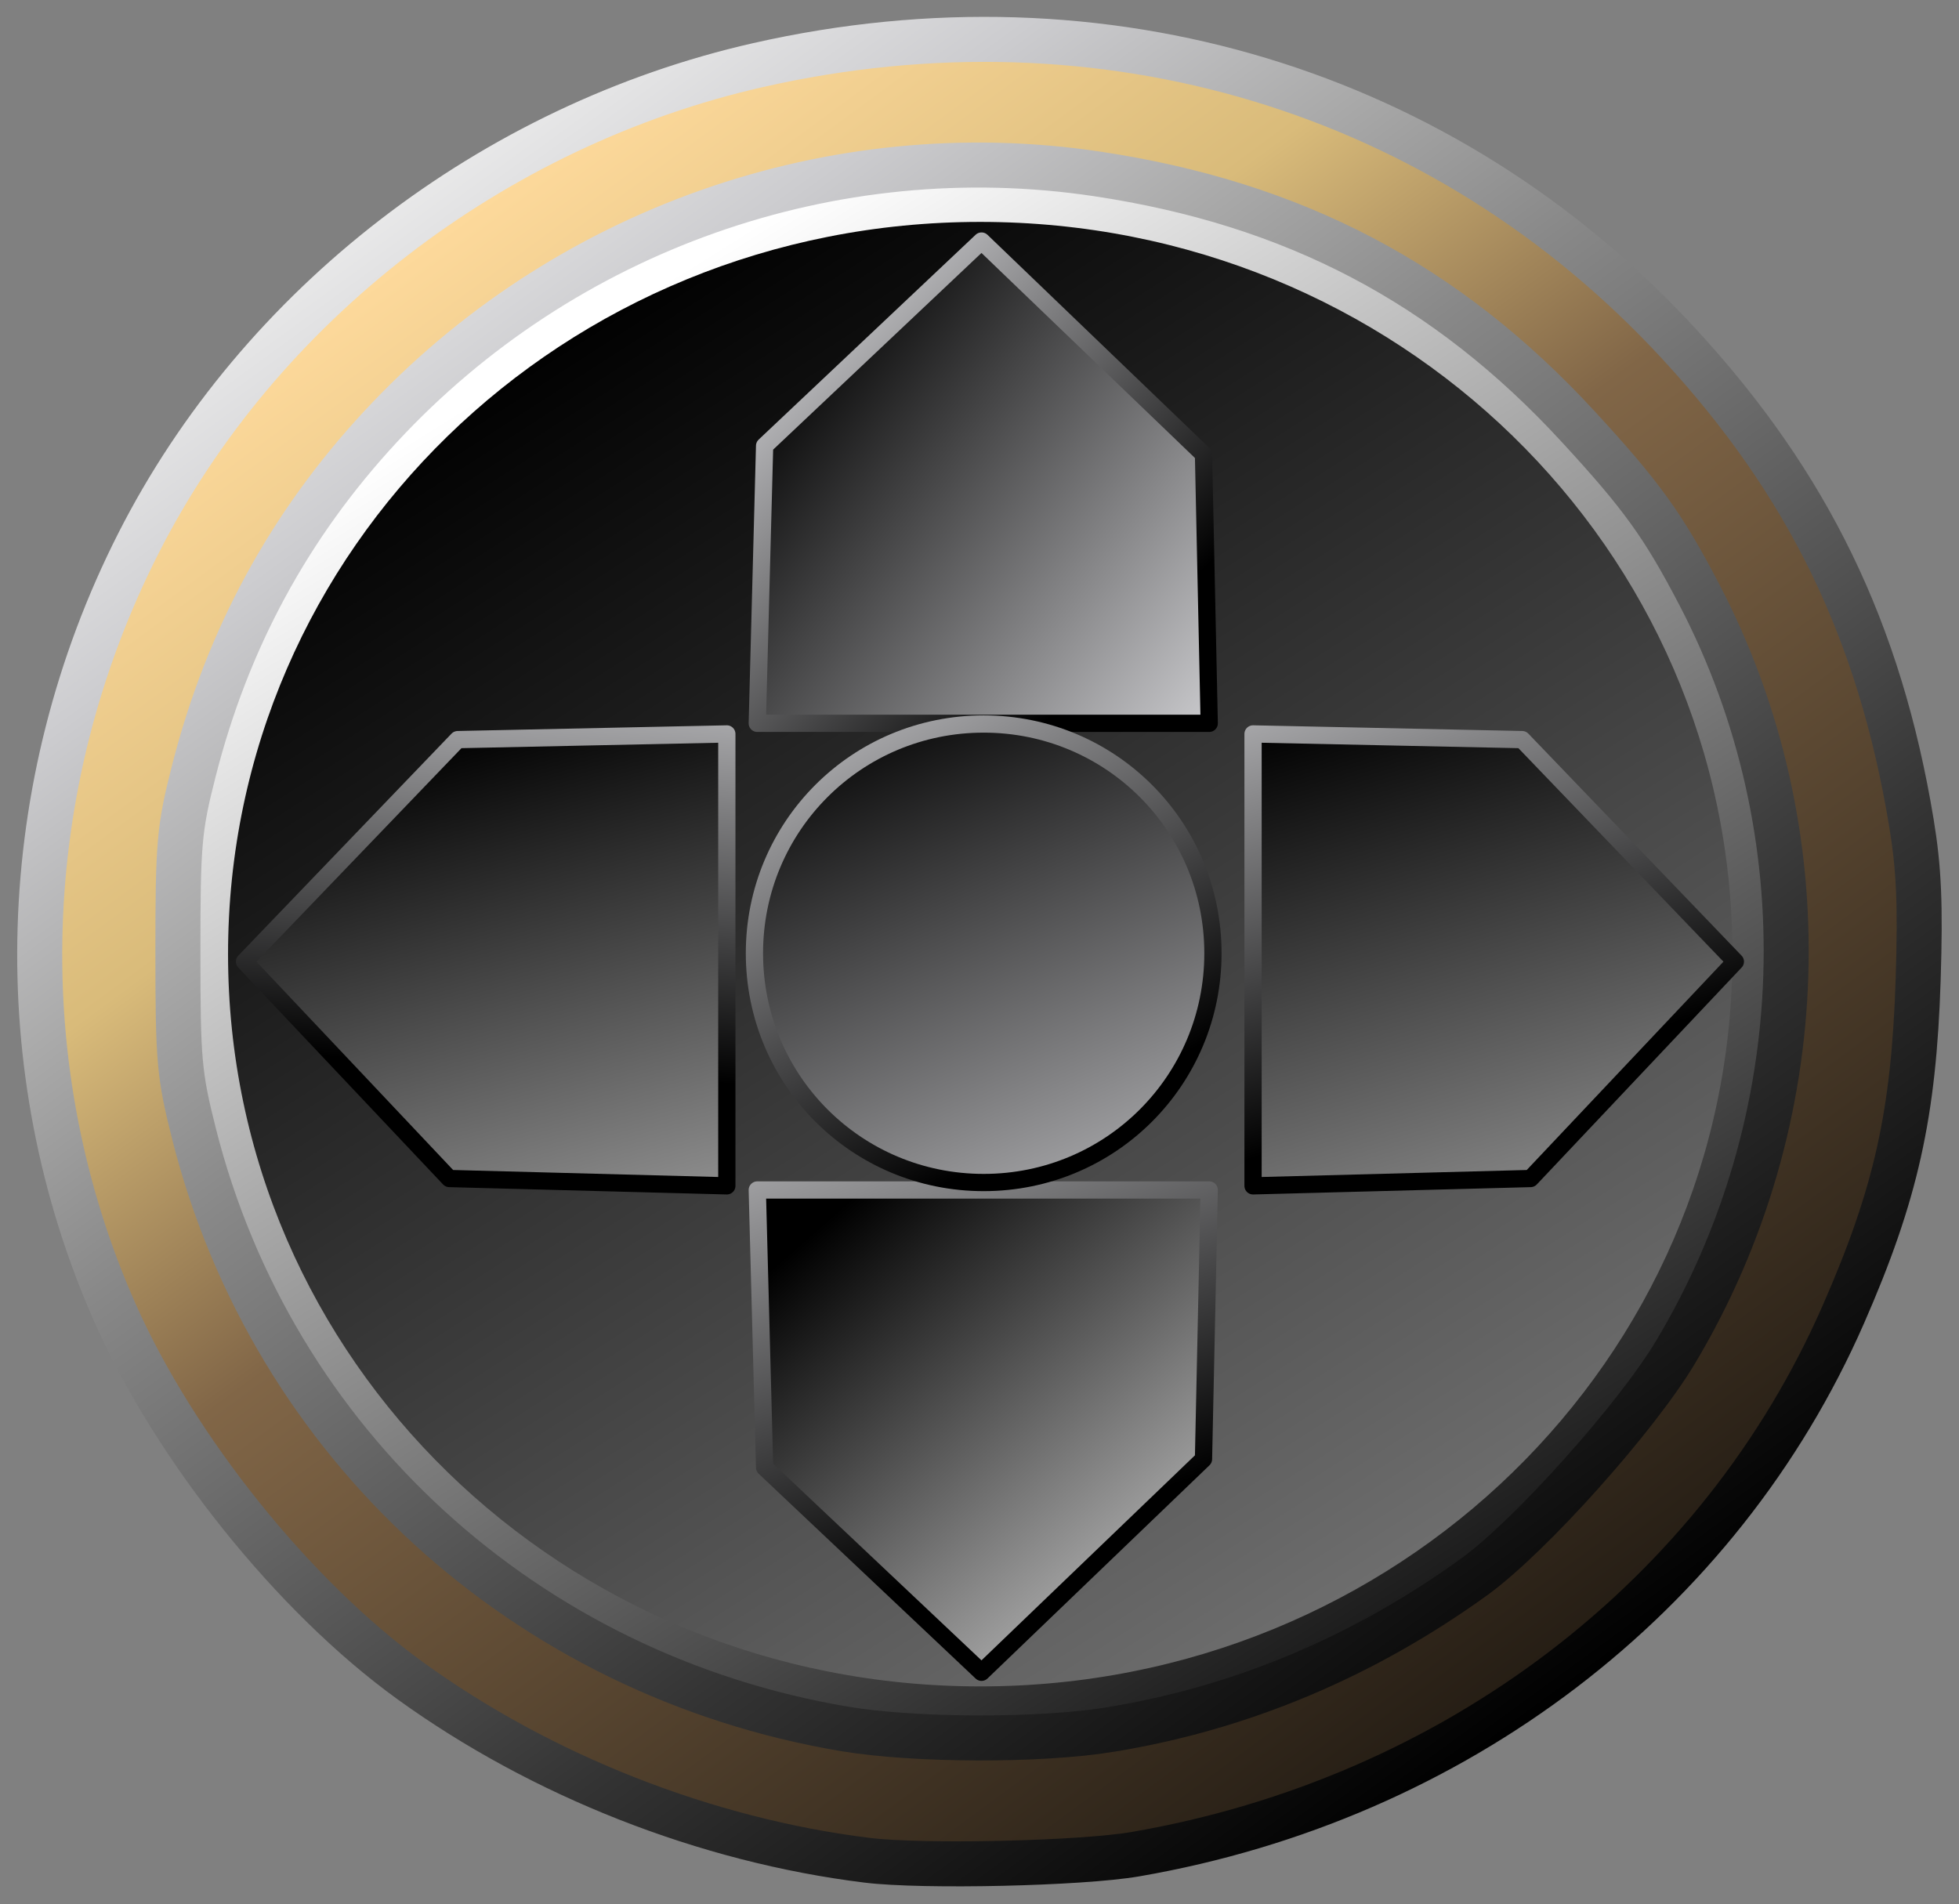
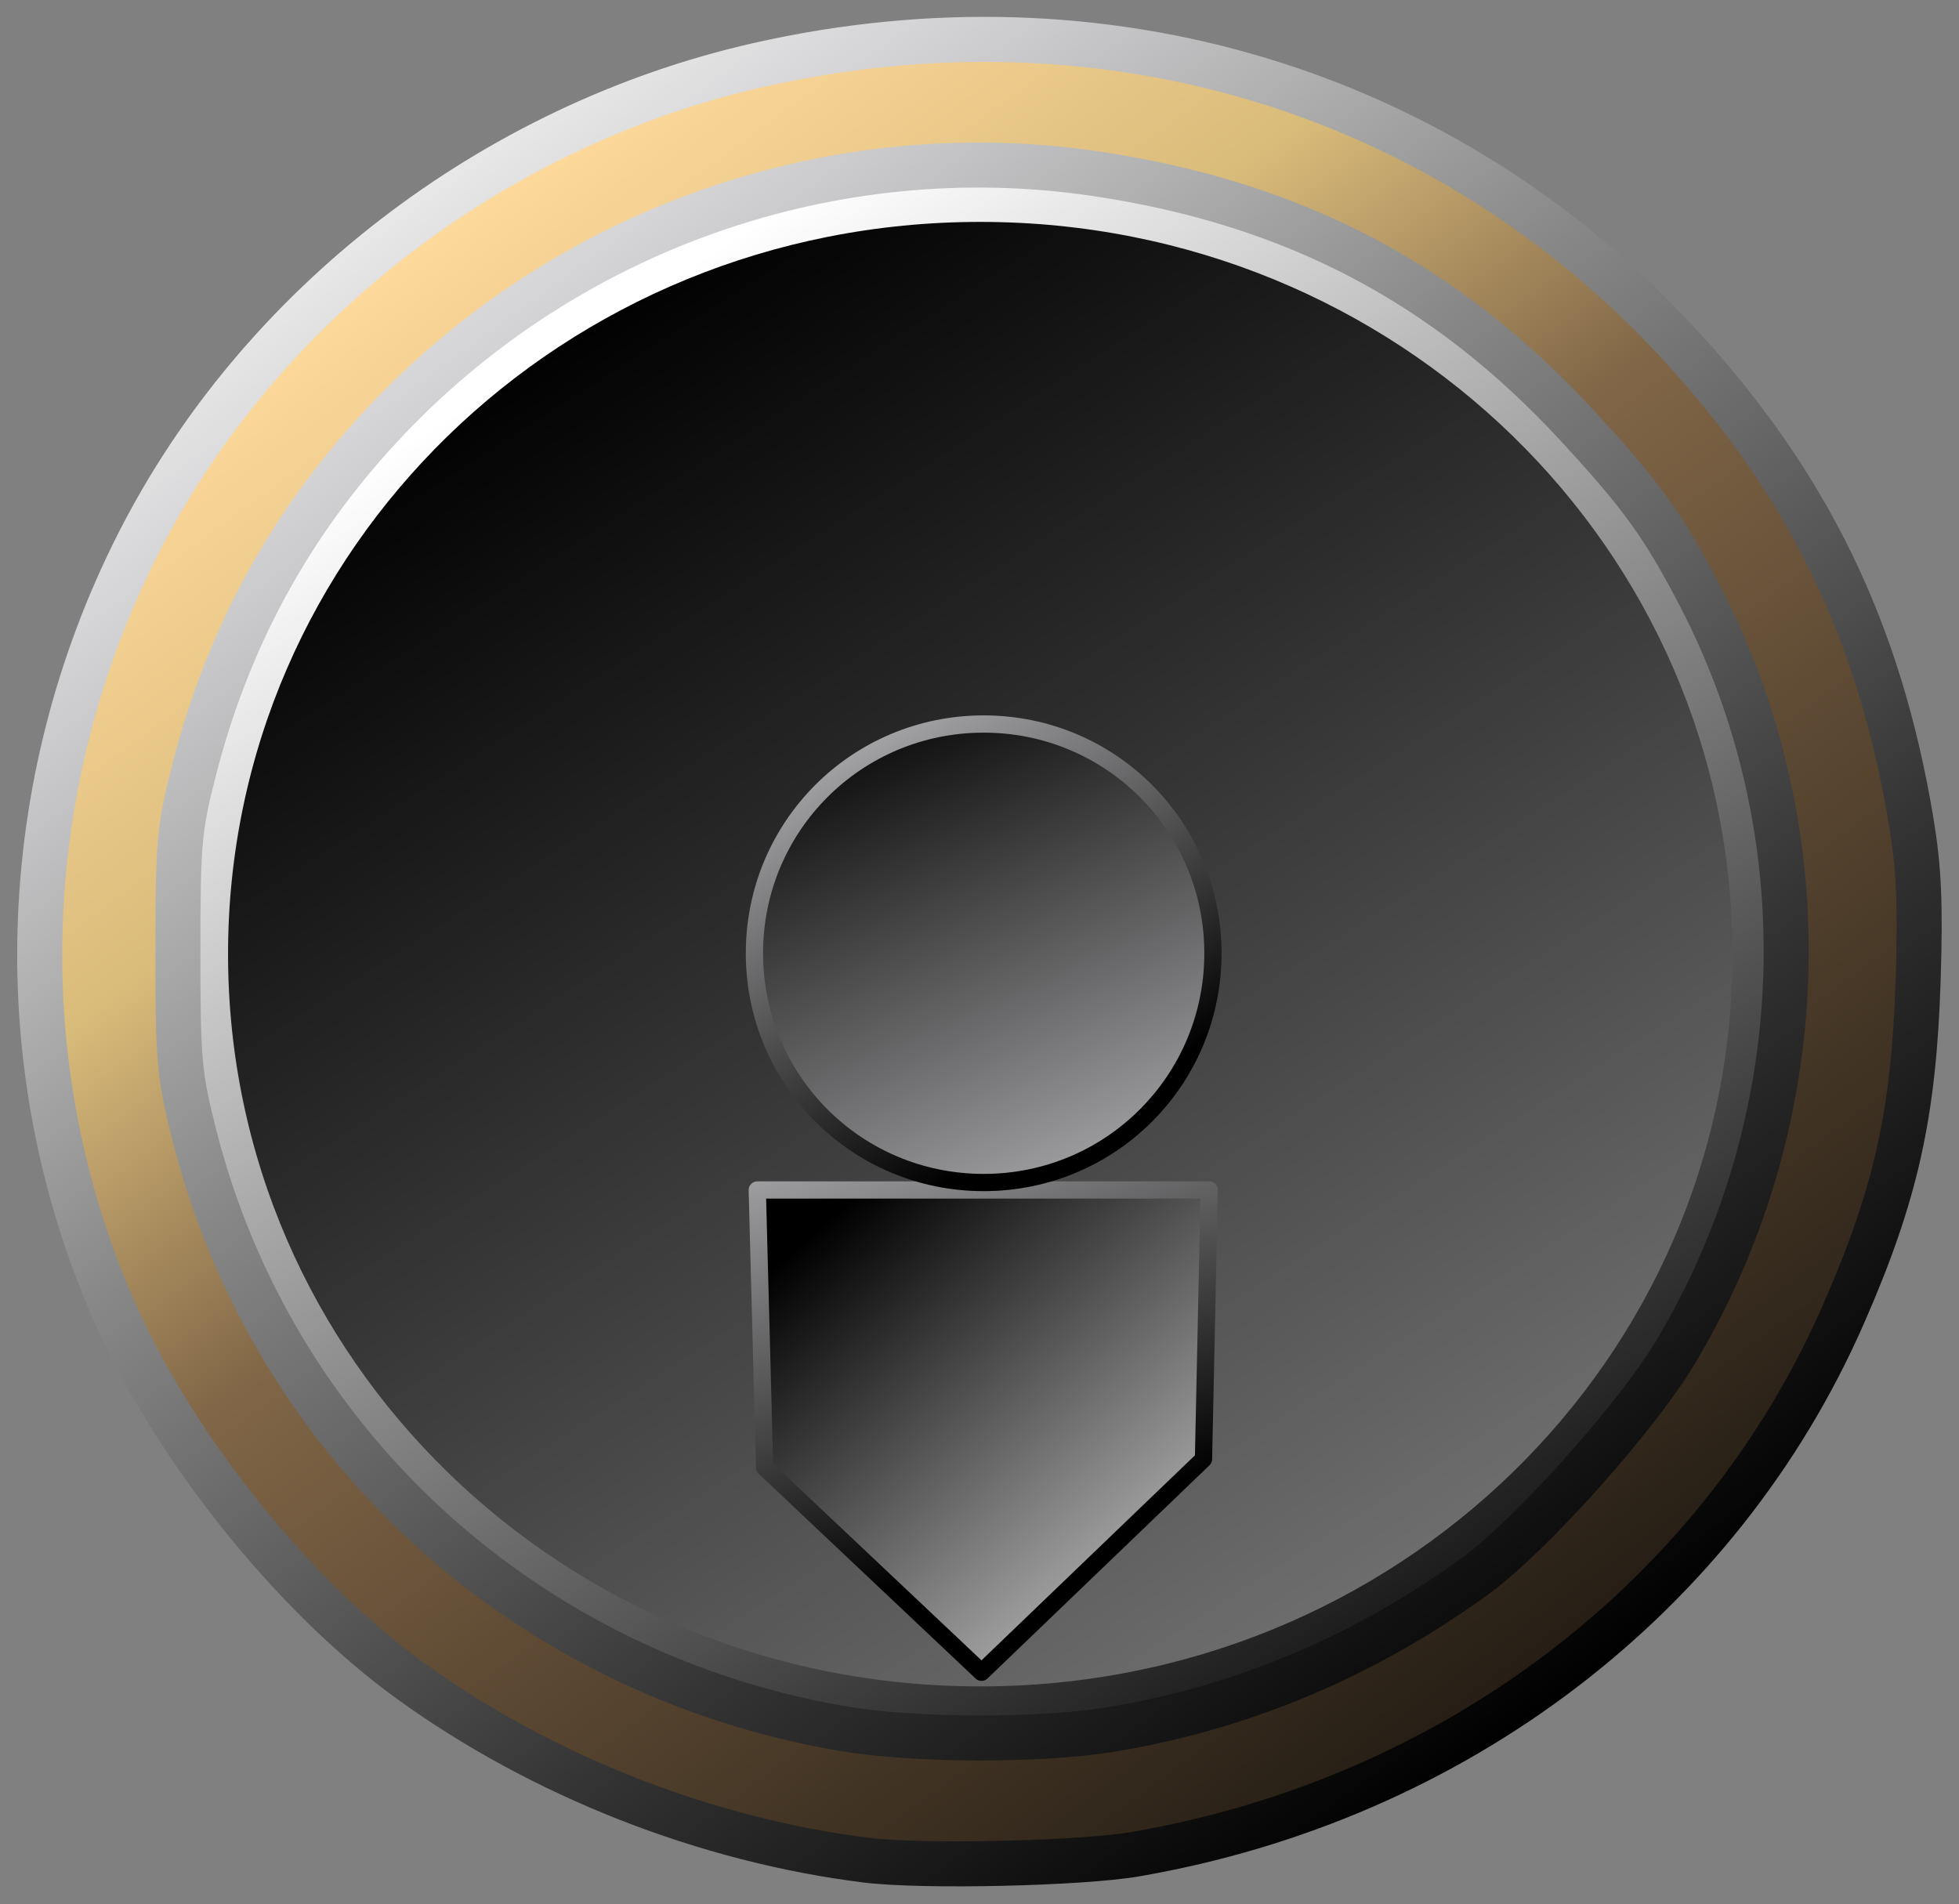
<svg xmlns="http://www.w3.org/2000/svg" xmlns:xlink="http://www.w3.org/1999/xlink" viewBox="0 0 45.426 44.154">
  <rect x="0" y="0" width="45.426" height="44.154" fill="#808080" stroke="none" />
  <defs>
    <linearGradient id="i" y2="575.43" gradientUnits="userSpaceOnUse" x2="547.98" gradientTransform="matrix(0 1 1 0 -375.99 -267.63)" y1="571.61" x1="534.32">
      <stop offset="0" />
      <stop stop-color="#aaa" offset="1" />
    </linearGradient>
    <linearGradient id="a">
      <stop stop-color="#cccccf" offset="0" />
      <stop offset="1" />
    </linearGradient>
    <linearGradient id="n" y2="596.64" gradientUnits="userSpaceOnUse" x2="513.42" gradientTransform="translate(-305.6 -320.47)" y1="585.77" x1="507.48">
      <stop stop-color="#cccccf" offset="0" />
      <stop offset="1" />
    </linearGradient>
    <linearGradient id="m" y2="568.49" gradientUnits="userSpaceOnUse" x2="534.81" gradientTransform="rotate(180 372.99 426.865)" y1="576.7" x1="542.03">
      <stop offset="0" />
      <stop stop-color="#aaa" offset="1" />
    </linearGradient>
    <linearGradient id="l" y2="579.74" xlink:href="#a" gradientUnits="userSpaceOnUse" x2="512.07" gradientTransform="rotate(180 358.695 433.145)" y1="591.84" x1="516.59" />
    <linearGradient id="k" y2="575.66" gradientUnits="userSpaceOnUse" x2="534.58" gradientTransform="matrix(-1 0 0 1 745.98 -308.78)" y1="567.6" x1="545.11">
      <stop offset="0" />
      <stop stop-color="#cccccf" offset="1" />
    </linearGradient>
    <linearGradient id="j" y2="585.91" xlink:href="#a" gradientUnits="userSpaceOnUse" x2="507.6" gradientTransform="matrix(-1 0 0 1 717.39 -321.34)" y1="578.04" x1="515.21" />
    <linearGradient id="o" y2="587.39" gradientUnits="userSpaceOnUse" x2="507.48" gradientTransform="translate(-305.6 -320.47)" y1="601.65" x1="513.73">
      <stop stop-color="#cccccf" offset="0" />
      <stop offset="1" />
    </linearGradient>
    <linearGradient id="h" y2="581.59" xlink:href="#a" gradientUnits="userSpaceOnUse" x2="514" gradientTransform="matrix(0 1 1 0 -388.55 -239.04)" y1="582.28" x1="503.8" />
    <linearGradient id="g" y2="569.88" gradientUnits="userSpaceOnUse" x2="549.29" gradientTransform="rotate(90 527.765 260.135)" y1="574.38" x1="534.4">
      <stop offset="0" />
      <stop stop-color="#aaa" offset="1" />
    </linearGradient>
    <linearGradient id="f" y2="581.59" xlink:href="#a" gradientUnits="userSpaceOnUse" x2="514" gradientTransform="rotate(90 519.75 280.71)" y1="585.21" x1="502.72" />
    <linearGradient id="e" y2="616.44" gradientUnits="userSpaceOnUse" x2="530.76" gradientTransform="translate(-305.6 -320.47)" y1="575.06" x1="500.32">
      <stop stop-color="#fdd99b" offset="0" />
      <stop stop-color="#d9bb7a" offset=".19" />
      <stop stop-color="#816647" offset=".367" />
      <stop offset="1" />
    </linearGradient>
    <linearGradient id="d" y2="612.13" gradientUnits="userSpaceOnUse" x2="522.28" gradientTransform="translate(-305.6 -320.47)" y1="575.68" x1="495.77">
      <stop stop-color="#eee" offset="0" />
      <stop stop-color="#cccccf" offset=".139" />
      <stop stop-color="#aaa" offset=".265" />
      <stop stop-color="#888" offset=".387" />
      <stop stop-color="#666" offset=".531" />
      <stop stop-color="#333" offset=".741" />
      <stop offset="1" />
    </linearGradient>
    <linearGradient id="c" y2="613.51" gradientUnits="userSpaceOnUse" x2="524.28" gradientTransform="matrix(1.039 0 0 1.077 -325.82 -366.18)" y1="578.84" x1="502.78">
      <stop offset="0" />
      <stop stop-color="#888" offset="1" />
    </linearGradient>
    <linearGradient id="b" y2="613.05" gradientUnits="userSpaceOnUse" x2="518.81" gradientTransform="matrix(1.039 0 0 1.077 -325.82 -366.18)" y1="581.38" x1="499.7">
      <stop stop-color="#fff" offset="0" />
      <stop offset="1" />
    </linearGradient>
  </defs>
  <path d="M205.73 255c9.905 0 17.878 7.768 17.878 17.417 0 9.649-7.974 17.417-17.878 17.417-9.905 0-17.878-7.768-17.878-17.417 0-9.649 7.974-17.417 17.878-17.417z" stroke="url(#b)" stroke-width=".872" fill="url(#c)" color="#000" transform="translate(-183 -250.29)" />
  <path d="M203.11 293.43c-3.737-.46-7.547-1.957-10.601-4.167-2.694-1.95-5.442-5.373-6.838-8.517-2.51-5.656-2.311-12.244.538-17.855 2.804-5.524 8.207-9.693 14.372-11.092 8.011-1.817 15.915.573 21.343 6.455 3.006 3.257 4.662 6.667 5.398 11.115.176 1.067.212 1.902.157 3.636-.1 3.126-.514 4.978-1.732 7.76-2.871 6.562-9.006 11.242-16.415 12.523-1.258.218-4.924.301-6.221.142zm5.645-3.033c3.027-.494 5.877-1.692 8.439-3.547 1.29-.935 3.752-3.685 4.663-5.21 3.206-5.367 3.417-12.05.554-17.548-.84-1.613-1.34-2.307-2.816-3.91-3.053-3.317-6.588-5.175-11.153-5.859-6.133-.92-12.38 1.286-16.623 5.867-2.118 2.288-3.545 4.92-4.324 7.977-.34 1.334-.37 1.668-.37 4.195 0 2.535.03 2.859.376 4.23 1.817 7.177 7.682 12.541 15.075 13.79 1.634.275 4.54.283 6.178.016z" stroke="url(#d)" stroke-width="1.044" fill="url(#e)" transform="translate(-183 -250.29)" />
-   <path stroke-linejoin="round" d="M223.24 272.59l-4.944-5.148-6.24-.132v10.48l6.435-.17z" stroke="url(#f)" stroke-linecap="round" stroke-width=".4" fill="url(#g)" transform="translate(-183 -250.29)" />
-   <path stroke-linejoin="round" d="M188.67 272.59l4.944-5.148 6.24-.132v10.48l-6.435-.17z" stroke="url(#h)" stroke-linecap="round" stroke-width=".4" fill="url(#i)" transform="translate(-183 -250.29)" />
-   <path stroke-linejoin="round" d="M205.76 255.88l5.147 4.944.133 6.24h-10.48l.17-6.435z" stroke="url(#j)" stroke-linecap="round" stroke-width=".4" fill="url(#k)" transform="translate(-183 -250.29)" />
  <path stroke-linejoin="round" d="M205.76 289.07l5.147-4.944.133-6.24h-10.48l.17 6.435z" stroke="url(#l)" stroke-linecap="round" stroke-width=".4" fill="url(#m)" transform="translate(-183 -250.29)" />
  <path stroke-linejoin="round" d="M205.81 267.08c2.945 0 5.316 2.371 5.316 5.316s-2.37 5.317-5.316 5.317c-2.945 0-5.316-2.371-5.316-5.317s2.37-5.316 5.316-5.316z" stroke="url(#n)" stroke-linecap="round" stroke-width=".4" fill="url(#o)" transform="translate(-183 -250.29)" />
</svg>